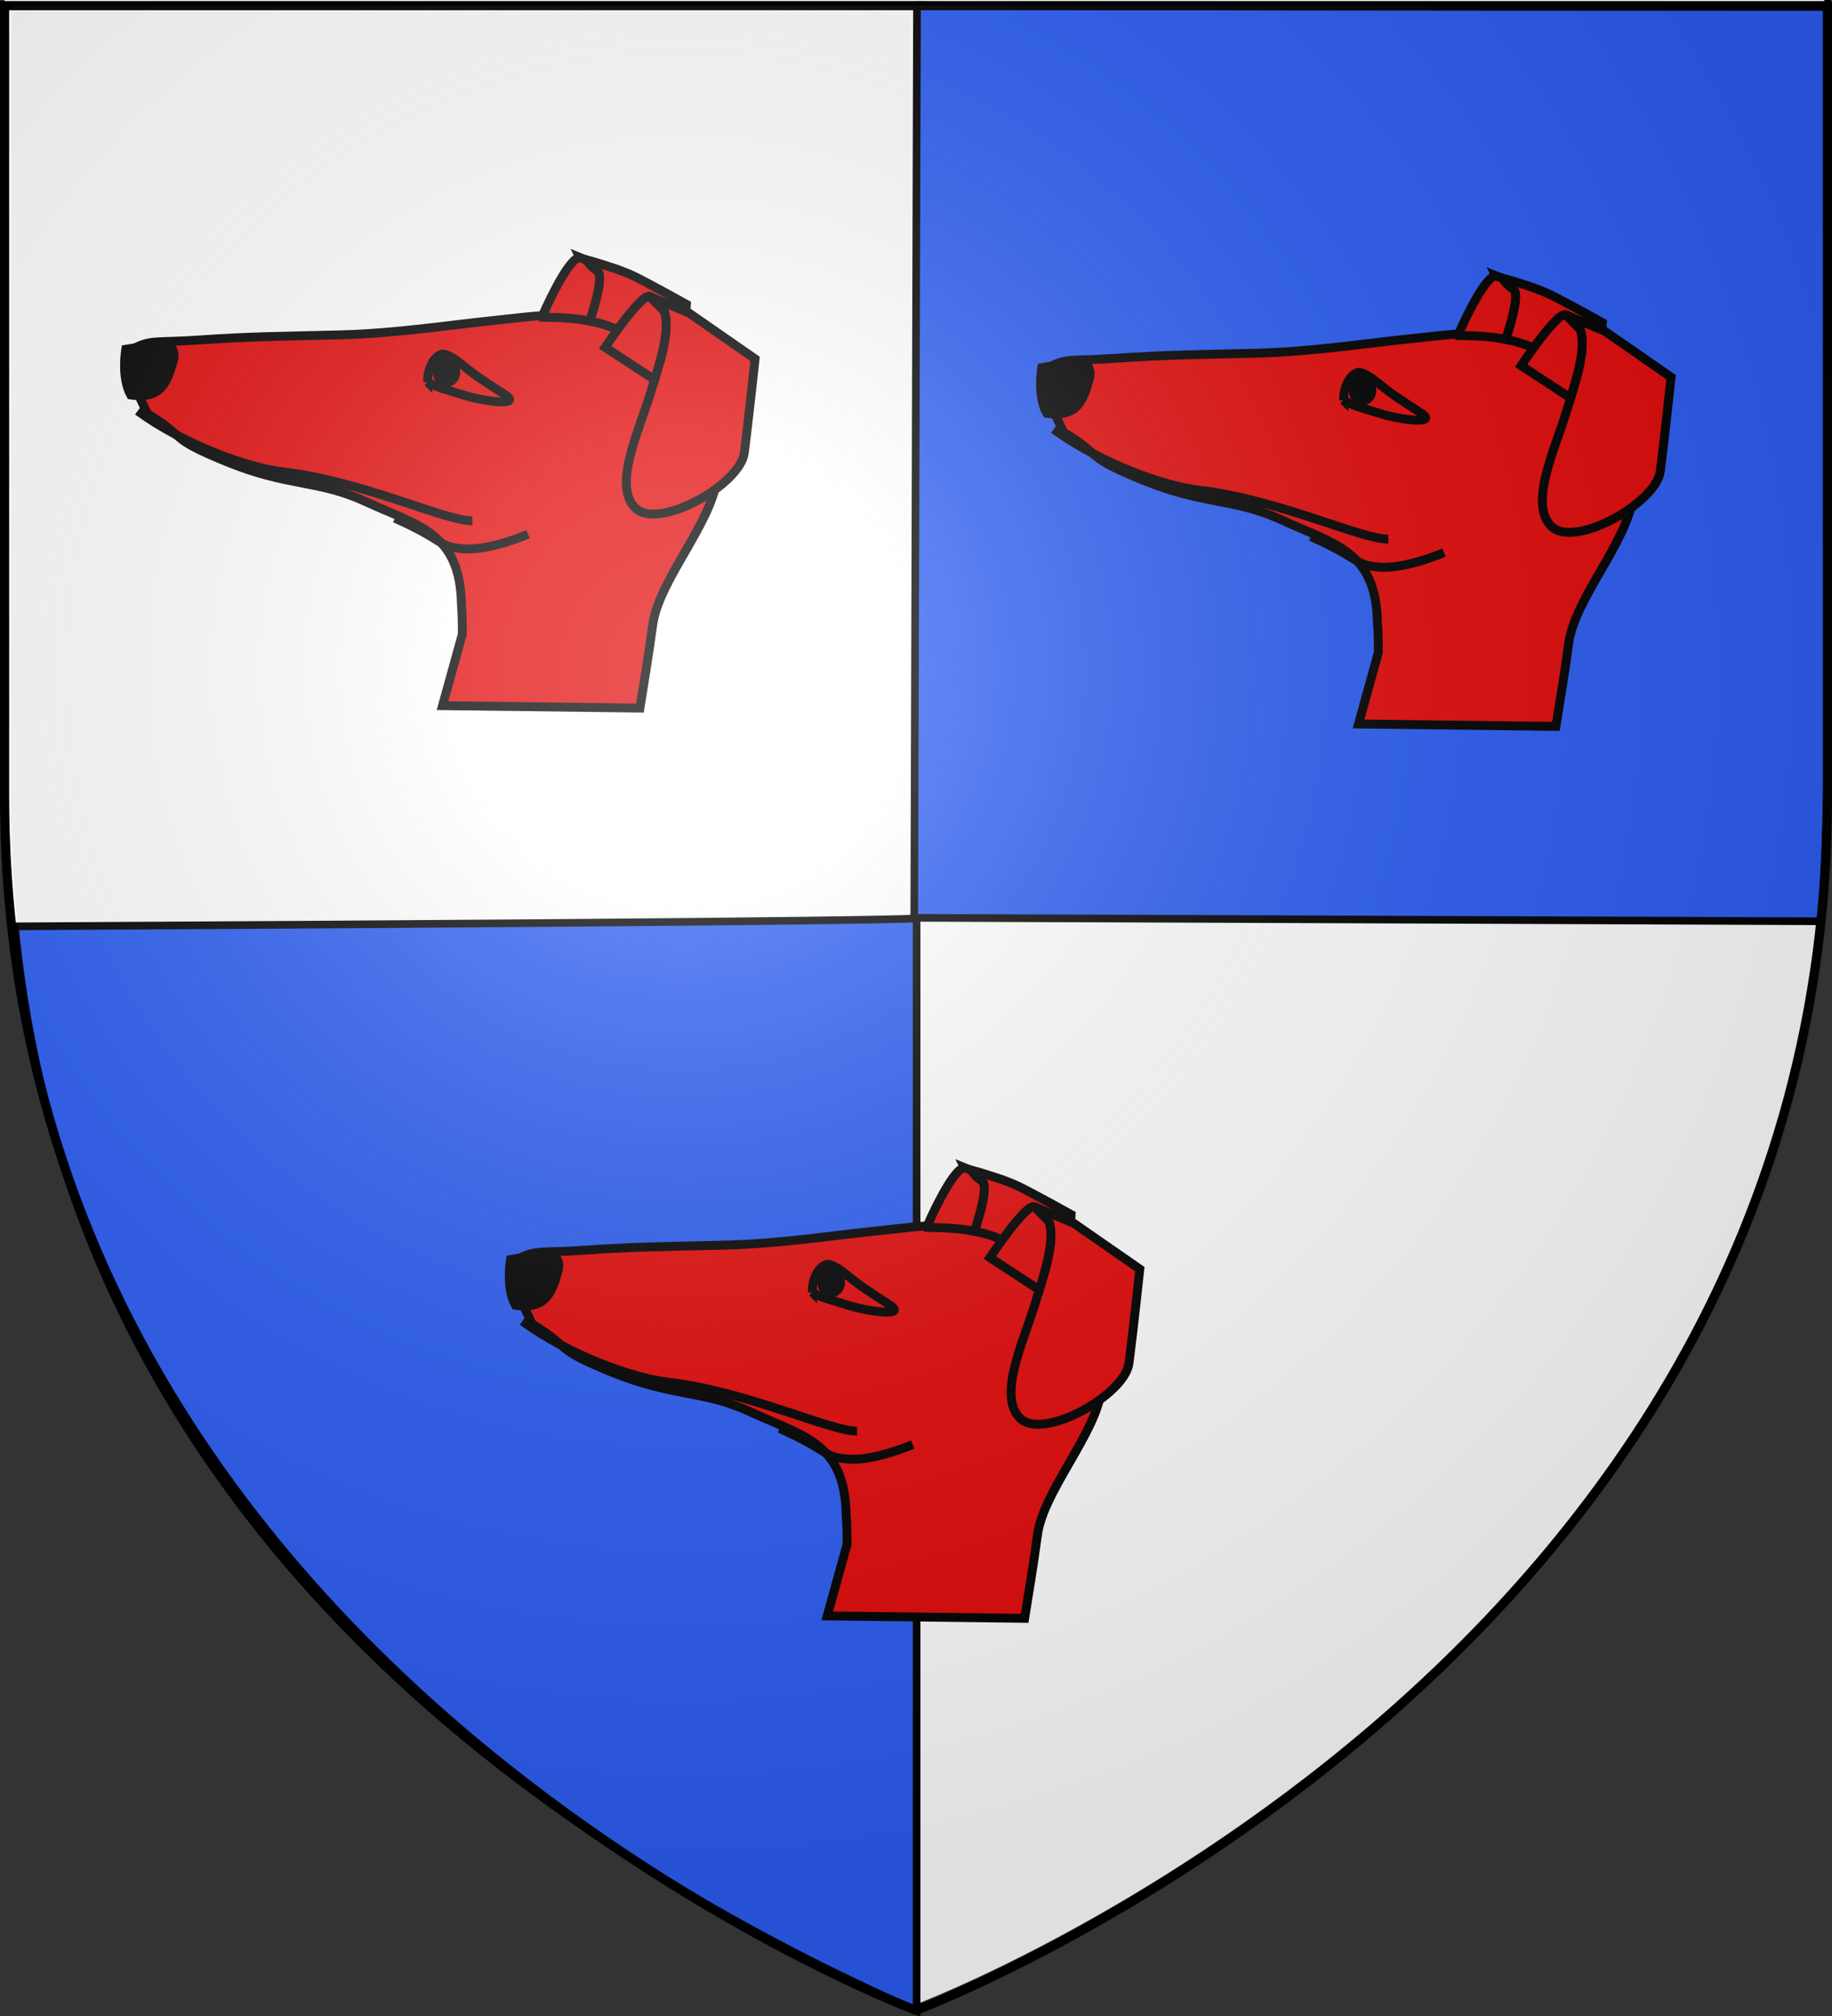
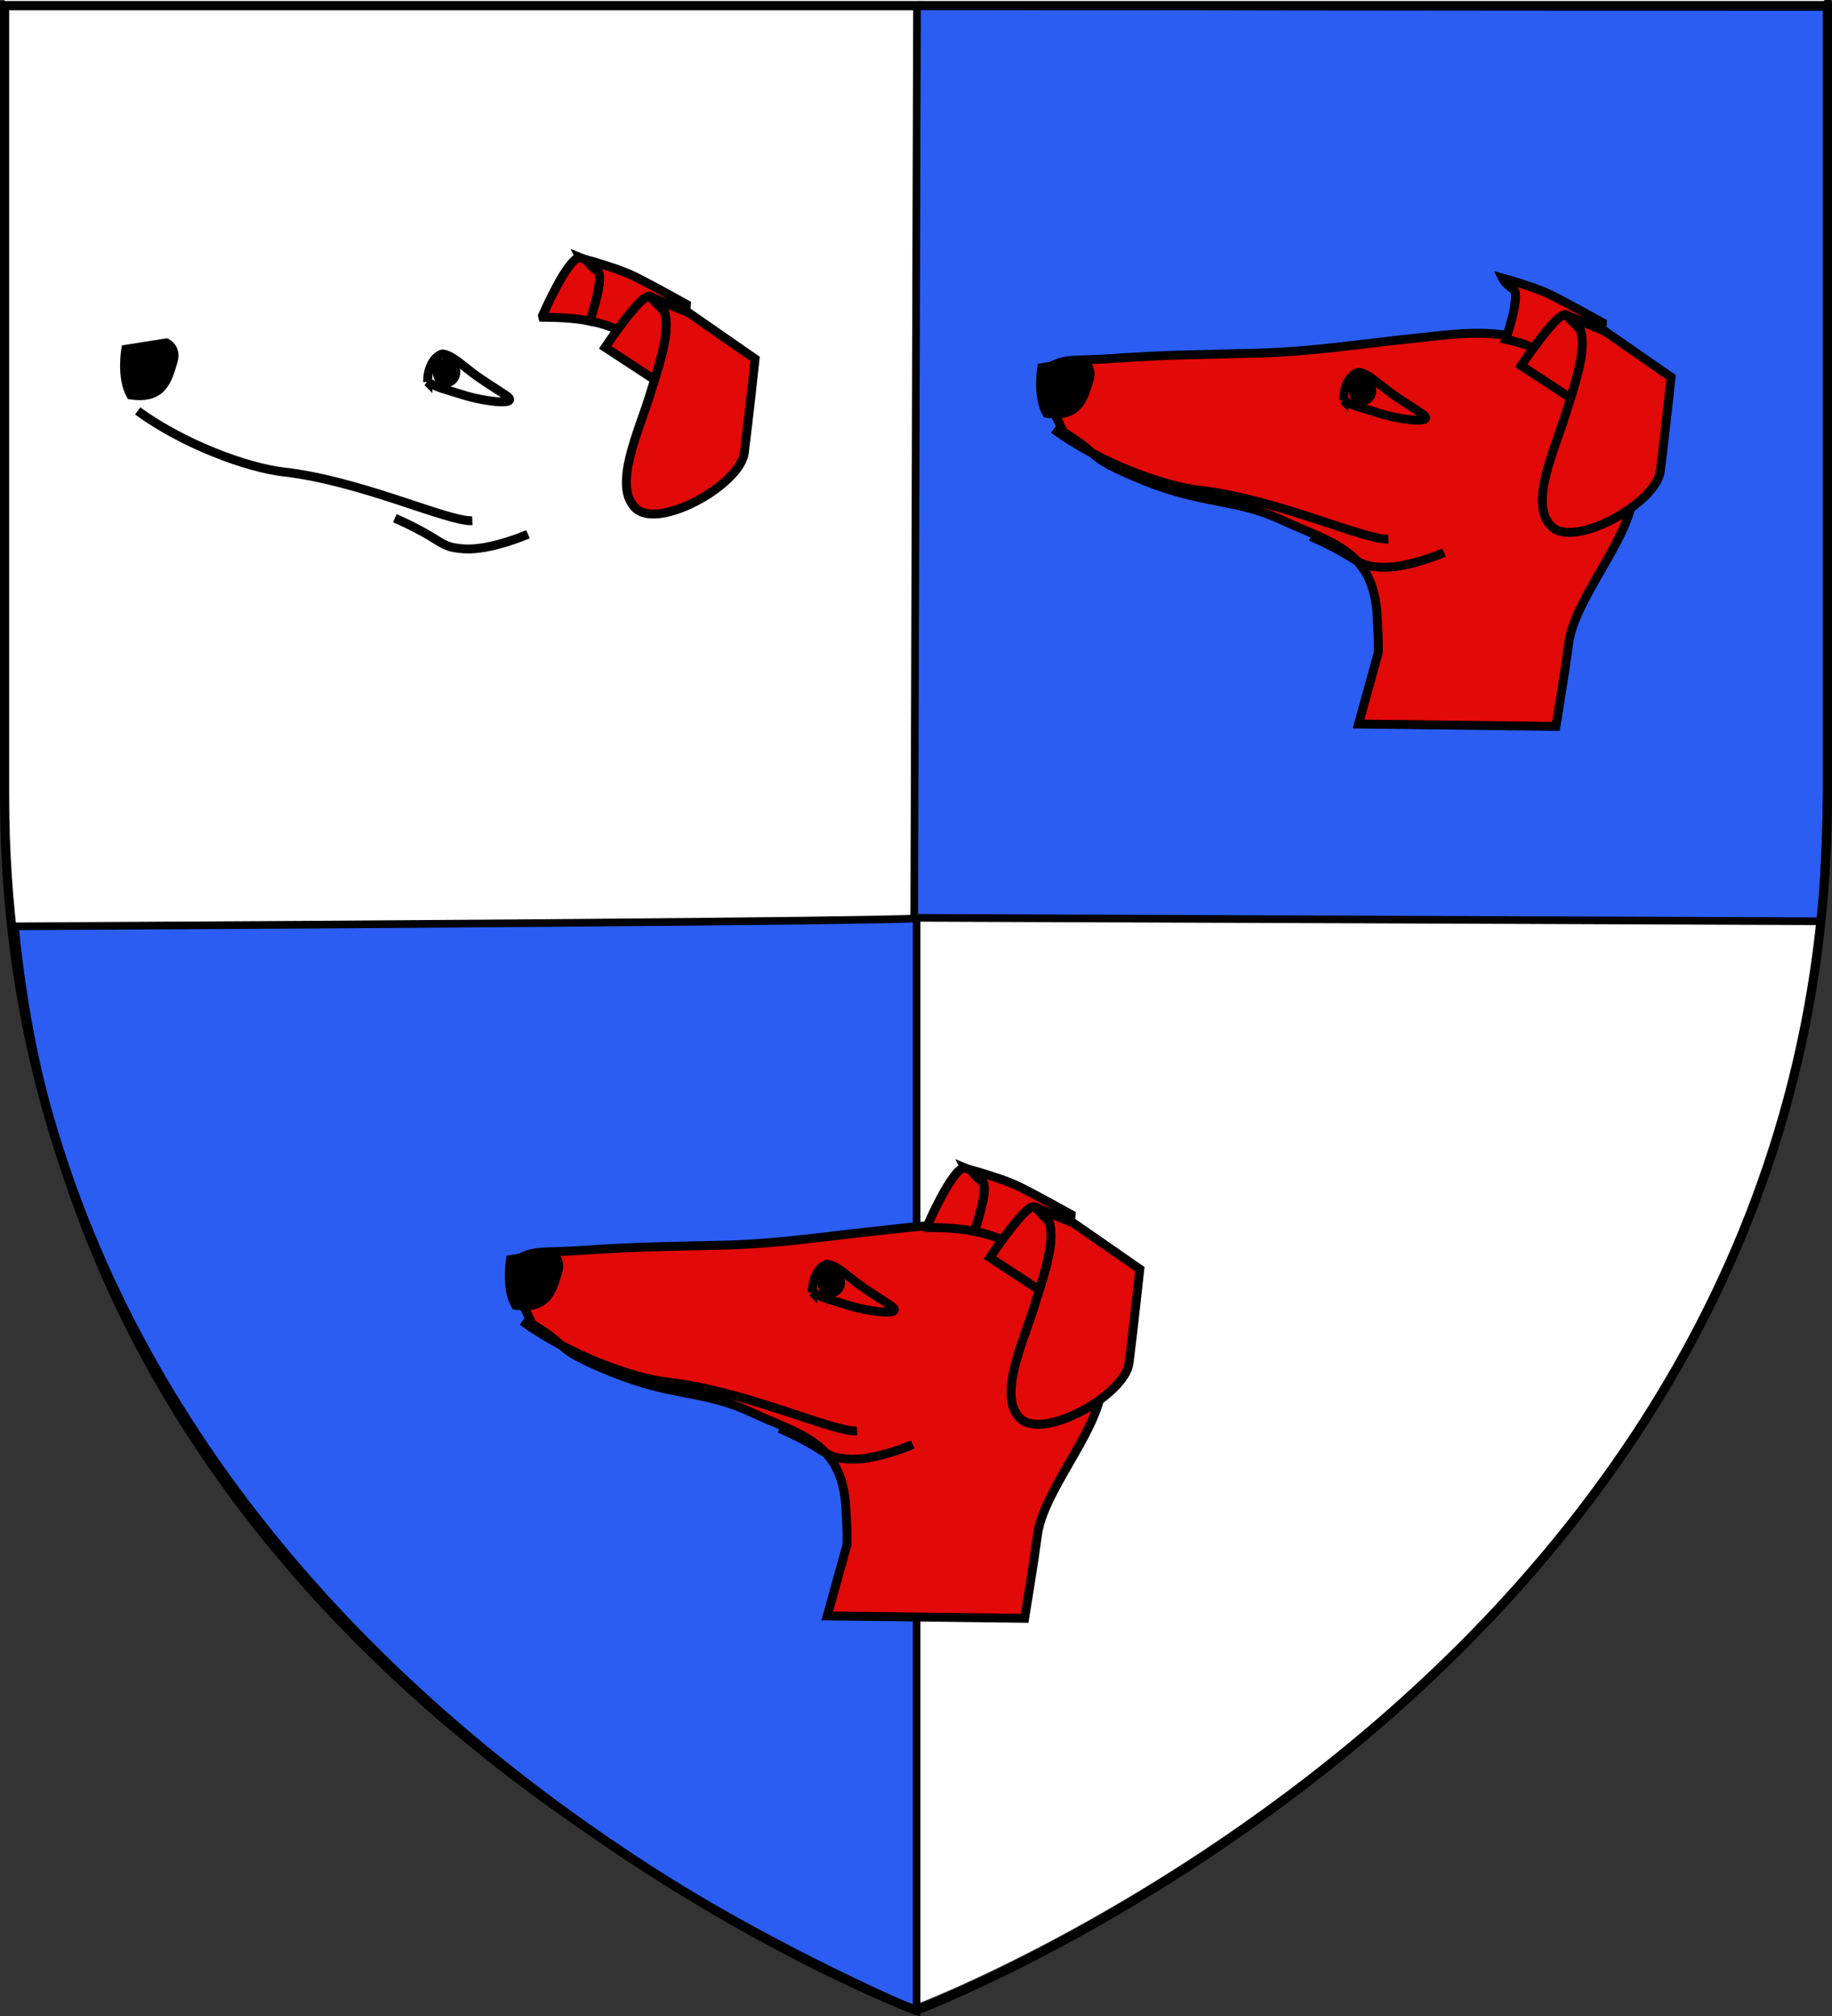
<svg xmlns="http://www.w3.org/2000/svg" xmlns:ns1="http://sodipodi.sourceforge.net/DTD/sodipodi-0.dtd" xmlns:ns2="http://www.inkscape.org/namespaces/inkscape" xmlns:xlink="http://www.w3.org/1999/xlink" version="1.0" width="600" height="660" id="svg2" ns1:version="0.32" ns2:version="0.48.1 " ns1:docname="Blason Henri Dubois.svg" ns2:output_extension="org.inkscape.output.svg.inkscape">
  <rect width="100%" height="100%" fill="#333333" stroke="none" />
  <ns1:namedview ns2:window-height="747" ns2:window-width="1280" ns2:pageshadow="2" ns2:pageopacity="0.0" guidetolerance="10.0" gridtolerance="10.0" objecttolerance="10.0" borderopacity="1.0" bordercolor="#666666" pagecolor="#ffffff" id="base" showgrid="false" ns2:zoom="0.5" ns2:cx="245.11227" ns2:cy="286.63115" ns2:window-x="-4" ns2:window-y="-4" ns2:current-layer="layer6" ns2:window-maximized="1" />
  <desc id="desc4">Flag of Canton of Valais (Wallis)</desc>
  <defs id="defs6">
    <ns2:perspective ns1:type="inkscape:persp3d" ns2:vp_x="0 : 330 : 1" ns2:vp_y="0 : 1000 : 0" ns2:vp_z="600 : 330 : 1" ns2:persp3d-origin="300 : 220 : 1" id="perspective2748" />
    <linearGradient id="linearGradient2893">
      <stop id="stop2895" style="stop-color:#ffffff;stop-opacity:0.314" offset="0" />
      <stop id="stop2897" style="stop-color:#ffffff;stop-opacity:0.251" offset="0.19" />
      <stop id="stop2901" style="stop-color:#6b6b6b;stop-opacity:0.125" offset="0.6" />
      <stop id="stop2899" style="stop-color:#000000;stop-opacity:0.125" offset="1" />
    </linearGradient>
    <linearGradient id="linearGradient2885">
      <stop id="stop2887" style="stop-color:#ffffff;stop-opacity:1" offset="0" />
      <stop id="stop2891" style="stop-color:#ffffff;stop-opacity:1" offset="0.229" />
      <stop id="stop2889" style="stop-color:#000000;stop-opacity:1" offset="1" />
    </linearGradient>
    <linearGradient id="linearGradient2955">
      <stop id="stop2867" style="stop-color:#fd0000;stop-opacity:1" offset="0" />
      <stop id="stop2873" style="stop-color:#e77275;stop-opacity:0.659" offset="0.5" />
      <stop id="stop2959" style="stop-color:#000000;stop-opacity:0.323" offset="1" />
    </linearGradient>
    <radialGradient cx="225.524" cy="218.901" r="300" fx="225.524" fy="218.901" id="radialGradient2961" xlink:href="#linearGradient2955" gradientUnits="userSpaceOnUse" gradientTransform="matrix(-4.167939e-4,2.183,-1.884,-3.599562e-4,615.597,-289.121)" />
    <polygon points="0.951,-0.309 -0.588,0.809 0,-1 0,-1 0.588,0.809 -0.951,-0.309 " transform="scale(53,53)" id="star" />
    <clipPath id="clip">
      <path d="m 0,-200 0,800 300,0 0,-800 -300,0 z" id="path10" ns2:connector-curvature="0" />
    </clipPath>
    <radialGradient cx="225.524" cy="218.901" r="300" fx="225.524" fy="218.901" id="radialGradient1911" xlink:href="#linearGradient2955" gradientUnits="userSpaceOnUse" gradientTransform="matrix(-4.167939e-4,2.183,-1.884,-3.599562e-4,615.597,-289.121)" />
    <radialGradient cx="225.524" cy="218.901" r="300" fx="225.524" fy="218.901" id="radialGradient2865" xlink:href="#linearGradient2955" gradientUnits="userSpaceOnUse" gradientTransform="matrix(0,1.749,-1.593,-1.049767e-7,551.788,-191.29)" />
    <radialGradient cx="225.524" cy="218.901" r="300" fx="225.524" fy="218.901" id="radialGradient2871" xlink:href="#linearGradient2955" gradientUnits="userSpaceOnUse" gradientTransform="matrix(0,1.386,-1.323,-5.741131e-8,-158.082,-109.541)" />
    <radialGradient cx="221.445" cy="226.331" r="300" fx="221.445" fy="226.331" id="radialGradient3163" xlink:href="#linearGradient2893" gradientUnits="userSpaceOnUse" gradientTransform="matrix(1.353,0,0,1.349,-77.629,-85.747)" />
    <radialGradient ns2:collect="always" xlink:href="#linearGradient2893" id="radialGradient2806" gradientUnits="userSpaceOnUse" gradientTransform="matrix(1.353,0,0,1.349,-513.915,106.253)" cx="221.445" cy="226.331" fx="221.445" fy="226.331" r="300" />
    <radialGradient ns2:collect="always" xlink:href="#linearGradient2893-7" id="radialGradient3390-1" gradientUnits="userSpaceOnUse" gradientTransform="matrix(1.353,0,0,1.349,-775.915,-97.747)" cx="221.445" cy="226.331" fx="221.445" fy="226.331" r="300" />
    <linearGradient id="linearGradient2893-7">
      <stop id="stop2895-4" style="stop-color:#ffffff;stop-opacity:0.314" offset="0" />
      <stop id="stop2897-0" style="stop-color:#ffffff;stop-opacity:0.251" offset="0.19" />
      <stop id="stop2901-9" style="stop-color:#6b6b6b;stop-opacity:0.125" offset="0.6" />
      <stop id="stop2899-4" style="stop-color:#000000;stop-opacity:0.125" offset="1" />
    </linearGradient>
    <radialGradient r="300" fy="226.331" fx="221.445" cy="226.331" cx="221.445" gradientTransform="matrix(1.353,0,0,1.349,-75.629,-86.085)" gradientUnits="userSpaceOnUse" id="radialGradient3040" xlink:href="#linearGradient2893-7" ns2:collect="always" />
  </defs>
  <g id="layer4" />
  <g ns2:groupmode="layer" id="layer5" ns2:label="Fond" ns1:insensitive="true">
    <path ns2:connector-curvature="0" style="fill:#ffffff;fill-opacity:1;fill-rule:evenodd;stroke:none" id="path2855" d="m 300,656.162 c 0,0 -298.5,-112.32 -298.5,-397.772 0,-285.452 0,-258.552 0,-258.552 l 597,0 0,258.552 C 598.5,543.841 300,656.162 300,656.162 z" />
  </g>
  <g ns2:groupmode="layer" id="layer2" ns2:label="Meubles" ns1:insensitive="true" />
  <g ns2:groupmode="layer" id="layer6" ns2:label="Ecartelé">
    <path ns2:connector-curvature="0" style="fill:#2b5df2;fill-opacity:1;fill-rule:evenodd;stroke:#000000;stroke-width:2.5;stroke-linecap:butt;stroke-linejoin:miter;stroke-miterlimit:4;stroke-opacity:1;stroke-dasharray:none" id="path3953" d="m 598.34,2.272 c -298.303,0 -298.008,-0.62 -298.008,-0.62 l -0.907,298.824 c 0,0 297.043,1.133 297.043,1.133 4.232,-50.872 2.183,-197.046 1.871,-299.337 z" />
    <path ns2:connector-curvature="0" style="fill:#2b5df2;fill-opacity:1;fill-rule:evenodd;stroke:#000000;stroke-width:2.5;stroke-linecap:butt;stroke-linejoin:miter;stroke-miterlimit:4;stroke-opacity:1;stroke-dasharray:none;display:inline" id="path3987" d="m 4.891,303.264 c 296.658,-1.545 295.31,-2.606 295.31,-2.606 l 0,357.69 C 216.745,621.169 25.665,520.662 4.891,303.264 z" ns1:nodetypes="cccc" />
    <g transform="matrix(1.754,0,0,1.754,-217.403,-240.577)" id="g3954">
-       <path ns1:nodetypes="ssccccccssccssss" ns2:connector-curvature="0" id="path3258-3-1-4" d="m 239.16,197.65 c 2.855,1.117 5.579,2.915 8.088,5.622 8.923,9.625 11.609,15.049 10.532,23.382 -1.077,8.333 -10.899,18.907 -11.976,27.24 -0.805,6.061 -1.677,10.998 -2.372,15.424 l -36.859,-0.448 3.693,-13.31 c 0.03,-1.807 -0.012,-3.674 -0.156,-5.579 -0.25,-13.537 -8.155,-14.675 -17.915,-19.205 -8.75,-4.061 -14.347,-2.727 -25.767,-7.373 -11.5,-4.679 -7.192,-4.33 -14.94,-9.005 -2.624,-5.687 -3.662,-6.557 -2.988,-11.964 3.636,-1.997 4.281,-1.236 12.663,-1.818 9.862,-0.685 15.903,-0.688 26.174,-0.95 10.625,-0.272 20.283,-1.821 29.214,-2.734 7.21,-0.737 15.31,-2.137 22.607,0.717 z" style="fill:#e20909;fill-opacity:1;fill-rule:evenodd;stroke:#000000;stroke-width:1.661;stroke-linecap:butt;stroke-linejoin:miter;stroke-miterlimit:4;stroke-opacity:1;stroke-dasharray:none;display:inline" />
      <path d="m 245.159,192.445 c 5.798,1.954 2.308,11.267 0.2,18.223 -2.108,6.957 -7.056,17.161 -2.754,21.331 4.302,4.171 19.551,-4.379 20.316,-10.305 0.765,-5.925 2.017,-17.551 2.017,-17.551 l -12.454,-8.642 -7.325,-3.057 z" style="fill:#e20909;fill-opacity:1;fill-rule:evenodd;stroke:#000000;stroke-width:1.661;stroke-linecap:butt;stroke-linejoin:miter;stroke-miterlimit:4;stroke-opacity:1;stroke-dasharray:none;display:inline" id="path16959-6-2-7-1" ns2:connector-curvature="0" />
      <path d="m 209.039,206.886 a 1.725,1.881 6.582 1 1 -3.421,-0.446 1.725,1.881 6.582 0 1 3.421,0.446 z" style="fill:#000000;fill-opacity:1;fill-rule:nonzero;stroke:#000000;stroke-width:1.661;stroke-miterlimit:4;stroke-opacity:1;stroke-dasharray:none;display:inline" id="path16961-8-2-9-3" ns2:connector-curvature="0" />
      <path d="m 148.355,210.88 c 5.938,0.879 6.88,-2.747 7.938,-6.353 0.719,-2.45 -1.284,-3.375 -1.284,-3.375 l -7.576,1.201 c 0,0 -0.922,5.259 0.922,8.527 z" style="fill:#000000;fill-rule:evenodd;stroke:#000000;stroke-width:1.661;stroke-linecap:butt;stroke-linejoin:miter;stroke-miterlimit:4;stroke-opacity:1;stroke-dasharray:none;display:inline" id="path16963-5-1-5-8" ns2:connector-curvature="0" />
      <path d="m 149.656,213.856 c 8.59,6.282 20.541,10.631 27.22,11.387 14.509,1.641 30.632,9.313 35.262,9.115" style="fill:none;stroke:#000000;stroke-width:1.661;stroke-linecap:butt;stroke-linejoin:miter;stroke-miterlimit:4;stroke-opacity:1;stroke-dasharray:none;display:inline" id="path16965-7-6-4-7" ns2:connector-curvature="0" />
      <path d="m 203.802,208.467 c -0.069,-2.431 1.073,-4.785 2.77,-5.247 1.719,0.222 3.287,1.787 5.489,3.453 2.068,1.564 4.773,3.207 6.283,4.223 3.118,2.097 -3.987,1.239 -7.987,-0.046 -3.626,-1.161 -4.306,-1.157 -6.556,-2.384 z" style="fill:none;stroke:#000000;stroke-width:1.661;stroke-linecap:butt;stroke-linejoin:miter;stroke-miterlimit:4;stroke-opacity:1;stroke-dasharray:none;display:inline" id="path16967-6-8-3-4" ns2:connector-curvature="0" />
      <path d="m 238.221,187.096 c -2.484,-0.84 -4.779,-1.457 -4.779,-1.457 -3e-5,-1e-5 0.539,1.1 2.034,2.078 1.436,0.939 -1.202,8.736 -1.416,9.359 1.773,0.348 3.51,0.858 5.194,1.623 2.067,-2.844 4.996,-6.553 6.019,-6.198 l -0.117,-0.052 c 0.233,0.079 0.445,0.168 0.648,0.27 l 6.21,2.583 0.097,-1.349 c 0,0 -6.537,-3.643 -9.668,-5.189 -1.174,-0.58 -2.732,-1.164 -4.222,-1.668 z m 7.584,5.623 -0.531,-0.218 2.704,2.771 c -0.373,-1.118 -1.064,-2 -2.172,-2.553 z m 1.837,10.094 c -0.115,0.488 -0.245,0.982 -0.378,1.477 0.133,-0.495 0.263,-0.989 0.378,-1.477 z" style="fill:#e20909;fill-opacity:1;fill-rule:evenodd;stroke:#000000;stroke-width:1.661;stroke-linecap:butt;stroke-linejoin:miter;stroke-opacity:1;display:inline" id="path17975-1-5-1-2" ns2:connector-curvature="0" />
      <path d="m 232.217,185.214 c -2.33,0.108 -6.977,10.869 -6.977,10.869 l 0.07,0.283 c 2.928,0.03 5.878,0.146 8.749,0.709 0.213,-0.623 2.852,-8.42 1.416,-9.359 -1.295,-0.846 -1.846,-1.743 -1.978,-1.98 l -1.28,-0.523 z m 15.425,17.599 c -0.115,0.488 -0.244,0.982 -0.378,1.477 0.133,-0.495 0.262,-0.989 0.378,-1.477 z" style="fill:#e20909;fill-opacity:1;fill-rule:evenodd;stroke:#000000;stroke-width:1.661;stroke-linecap:butt;stroke-linejoin:miter;stroke-opacity:1;display:inline" id="path17990-8-7-2-7" ns2:connector-curvature="0" />
      <path d="m 197.678,233.879 c 9.536,4.227 7.984,5.388 12.911,5.723 4.927,0.335 11.95,-2.729 11.95,-2.729" style="fill:none;stroke:#000000;stroke-width:1.661;stroke-linecap:butt;stroke-linejoin:miter;stroke-opacity:1;display:inline" id="path18053-9-6-3-7" ns2:connector-curvature="0" />
      <path d="m 245.273,192.501 c -1.637,-0.568 -8.331,9.489 -8.331,9.489 l 9.228,6.037 c 1.415,-4.572 2.862,-9.589 1.807,-12.754 l -2.704,-2.771 z" style="fill:#e20909;fill-opacity:1;fill-rule:evenodd;stroke:#000000;stroke-width:1.661;stroke-linecap:butt;stroke-linejoin:miter;stroke-opacity:1;display:inline" id="path22592-2-1-3-9" ns2:connector-curvature="0" />
    </g>
    <g transform="matrix(1.754,0,0,1.754,82.597,-234.577)" id="g3954-1">
      <path ns1:nodetypes="ssccccccssccssss" ns2:connector-curvature="0" id="path3258-3-1-4-7" d="m 239.16,197.65 c 2.855,1.117 5.579,2.915 8.088,5.622 8.923,9.625 11.609,15.049 10.532,23.382 -1.077,8.333 -10.899,18.907 -11.976,27.24 -0.805,6.061 -1.677,10.998 -2.372,15.424 l -36.859,-0.448 3.693,-13.31 c 0.03,-1.807 -0.012,-3.674 -0.156,-5.579 -0.25,-13.537 -8.155,-14.675 -17.915,-19.205 -8.75,-4.061 -14.347,-2.727 -25.767,-7.373 -11.5,-4.679 -7.192,-4.33 -14.94,-9.005 -2.624,-5.687 -3.662,-6.557 -2.988,-11.964 3.636,-1.997 4.281,-1.236 12.663,-1.818 9.862,-0.685 15.903,-0.688 26.174,-0.95 10.625,-0.272 20.283,-1.821 29.214,-2.734 7.21,-0.737 15.31,-2.137 22.607,0.717 z" style="fill:#e20909;fill-opacity:1;fill-rule:evenodd;stroke:#000000;stroke-width:1.661;stroke-linecap:butt;stroke-linejoin:miter;stroke-miterlimit:4;stroke-opacity:1;stroke-dasharray:none;display:inline" />
      <path d="m 245.159,192.445 c 5.798,1.954 2.308,11.267 0.2,18.223 -2.108,6.957 -7.056,17.161 -2.754,21.331 4.302,4.171 19.551,-4.379 20.316,-10.305 0.765,-5.925 2.017,-17.551 2.017,-17.551 l -12.454,-8.642 -7.325,-3.057 z" style="fill:#e20909;fill-opacity:1;fill-rule:evenodd;stroke:#000000;stroke-width:1.661;stroke-linecap:butt;stroke-linejoin:miter;stroke-miterlimit:4;stroke-opacity:1;stroke-dasharray:none;display:inline" id="path16959-6-2-7-1-4" ns2:connector-curvature="0" />
      <path d="m 209.039,206.886 a 1.725,1.881 6.582 1 1 -3.421,-0.446 1.725,1.881 6.582 0 1 3.421,0.446 z" style="fill:#000000;fill-opacity:1;fill-rule:nonzero;stroke:#000000;stroke-width:1.661;stroke-miterlimit:4;stroke-opacity:1;stroke-dasharray:none;display:inline" id="path16961-8-2-9-3-0" ns2:connector-curvature="0" />
      <path d="m 148.355,210.88 c 5.938,0.879 6.88,-2.747 7.938,-6.353 0.719,-2.45 -1.284,-3.375 -1.284,-3.375 l -7.576,1.201 c 0,0 -0.922,5.259 0.922,8.527 z" style="fill:#000000;fill-rule:evenodd;stroke:#000000;stroke-width:1.661;stroke-linecap:butt;stroke-linejoin:miter;stroke-miterlimit:4;stroke-opacity:1;stroke-dasharray:none;display:inline" id="path16963-5-1-5-8-9" ns2:connector-curvature="0" />
      <path d="m 149.656,213.856 c 8.59,6.282 20.541,10.631 27.22,11.387 14.509,1.641 30.632,9.313 35.262,9.115" style="fill:none;stroke:#000000;stroke-width:1.661;stroke-linecap:butt;stroke-linejoin:miter;stroke-miterlimit:4;stroke-opacity:1;stroke-dasharray:none;display:inline" id="path16965-7-6-4-7-4" ns2:connector-curvature="0" />
      <path d="m 203.802,208.467 c -0.069,-2.431 1.073,-4.785 2.77,-5.247 1.719,0.222 3.287,1.787 5.489,3.453 2.068,1.564 4.773,3.207 6.283,4.223 3.118,2.097 -3.987,1.239 -7.987,-0.046 -3.626,-1.161 -4.306,-1.157 -6.556,-2.384 z" style="fill:none;stroke:#000000;stroke-width:1.661;stroke-linecap:butt;stroke-linejoin:miter;stroke-miterlimit:4;stroke-opacity:1;stroke-dasharray:none;display:inline" id="path16967-6-8-3-4-8" ns2:connector-curvature="0" />
      <path d="m 238.221,187.096 c -2.484,-0.84 -4.779,-1.457 -4.779,-1.457 -3e-5,-1e-5 0.539,1.1 2.034,2.078 1.436,0.939 -1.202,8.736 -1.416,9.359 1.773,0.348 3.51,0.858 5.194,1.623 2.067,-2.844 4.996,-6.553 6.019,-6.198 l -0.117,-0.052 c 0.233,0.079 0.445,0.168 0.648,0.27 l 6.21,2.583 0.097,-1.349 c 0,0 -6.537,-3.643 -9.668,-5.189 -1.174,-0.58 -2.732,-1.164 -4.222,-1.668 z m 7.584,5.623 -0.531,-0.218 2.704,2.771 c -0.373,-1.118 -1.064,-2 -2.172,-2.553 z m 1.837,10.094 c -0.115,0.488 -0.245,0.982 -0.378,1.477 0.133,-0.495 0.263,-0.989 0.378,-1.477 z" style="fill:#e20909;fill-opacity:1;fill-rule:evenodd;stroke:#000000;stroke-width:1.661;stroke-linecap:butt;stroke-linejoin:miter;stroke-opacity:1;display:inline" id="path17975-1-5-1-2-8" ns2:connector-curvature="0" />
-       <path d="m 232.217,185.214 c -2.33,0.108 -6.977,10.869 -6.977,10.869 l 0.07,0.283 c 2.928,0.03 5.878,0.146 8.749,0.709 0.213,-0.623 2.852,-8.42 1.416,-9.359 -1.295,-0.846 -1.846,-1.743 -1.978,-1.98 l -1.28,-0.523 z m 15.425,17.599 c -0.115,0.488 -0.244,0.982 -0.378,1.477 0.133,-0.495 0.262,-0.989 0.378,-1.477 z" style="fill:#e20909;fill-opacity:1;fill-rule:evenodd;stroke:#000000;stroke-width:1.661;stroke-linecap:butt;stroke-linejoin:miter;stroke-opacity:1;display:inline" id="path17990-8-7-2-7-2" ns2:connector-curvature="0" />
      <path d="m 197.678,233.879 c 9.536,4.227 7.984,5.388 12.911,5.723 4.927,0.335 11.95,-2.729 11.95,-2.729" style="fill:none;stroke:#000000;stroke-width:1.661;stroke-linecap:butt;stroke-linejoin:miter;stroke-opacity:1;display:inline" id="path18053-9-6-3-7-4" ns2:connector-curvature="0" />
      <path d="m 245.273,192.501 c -1.637,-0.568 -8.331,9.489 -8.331,9.489 l 9.228,6.037 c 1.415,-4.572 2.862,-9.589 1.807,-12.754 l -2.704,-2.771 z" style="fill:#e20909;fill-opacity:1;fill-rule:evenodd;stroke:#000000;stroke-width:1.661;stroke-linecap:butt;stroke-linejoin:miter;stroke-opacity:1;display:inline" id="path22592-2-1-3-9-5" ns2:connector-curvature="0" />
    </g>
    <g transform="matrix(1.754,0,0,1.754,-91.403,57.423)" id="g3954-5">
      <path ns1:nodetypes="ssccccccssccssss" ns2:connector-curvature="0" id="path3258-3-1-4-1" d="m 239.16,197.65 c 2.855,1.117 5.579,2.915 8.088,5.622 8.923,9.625 11.609,15.049 10.532,23.382 -1.077,8.333 -10.899,18.907 -11.976,27.24 -0.805,6.061 -1.677,10.998 -2.372,15.424 l -36.859,-0.448 3.693,-13.31 c 0.03,-1.807 -0.012,-3.674 -0.156,-5.579 -0.25,-13.537 -8.155,-14.675 -17.915,-19.205 -8.75,-4.061 -14.347,-2.727 -25.767,-7.373 -11.5,-4.679 -7.192,-4.33 -14.94,-9.005 -2.624,-5.687 -3.662,-6.557 -2.988,-11.964 3.636,-1.997 4.281,-1.236 12.663,-1.818 9.862,-0.685 15.903,-0.688 26.174,-0.95 10.625,-0.272 20.283,-1.821 29.214,-2.734 7.21,-0.737 15.31,-2.137 22.607,0.717 z" style="fill:#e20909;fill-opacity:1;fill-rule:evenodd;stroke:#000000;stroke-width:1.661;stroke-linecap:butt;stroke-linejoin:miter;stroke-miterlimit:4;stroke-opacity:1;stroke-dasharray:none;display:inline" />
      <path d="m 245.159,192.445 c 5.798,1.954 2.308,11.267 0.2,18.223 -2.108,6.957 -7.056,17.161 -2.754,21.331 4.302,4.171 19.551,-4.379 20.316,-10.305 0.765,-5.925 2.017,-17.551 2.017,-17.551 l -12.454,-8.642 -7.325,-3.057 z" style="fill:#e20909;fill-opacity:1;fill-rule:evenodd;stroke:#000000;stroke-width:1.661;stroke-linecap:butt;stroke-linejoin:miter;stroke-miterlimit:4;stroke-opacity:1;stroke-dasharray:none;display:inline" id="path16959-6-2-7-1-7" ns2:connector-curvature="0" />
      <path d="m 209.039,206.886 a 1.725,1.881 6.582 1 1 -3.421,-0.446 1.725,1.881 6.582 0 1 3.421,0.446 z" style="fill:#000000;fill-opacity:1;fill-rule:nonzero;stroke:#000000;stroke-width:1.661;stroke-miterlimit:4;stroke-opacity:1;stroke-dasharray:none;display:inline" id="path16961-8-2-9-3-1" ns2:connector-curvature="0" />
      <path d="m 148.355,210.88 c 5.938,0.879 6.88,-2.747 7.938,-6.353 0.719,-2.45 -1.284,-3.375 -1.284,-3.375 l -7.576,1.201 c 0,0 -0.922,5.259 0.922,8.527 z" style="fill:#000000;fill-rule:evenodd;stroke:#000000;stroke-width:1.661;stroke-linecap:butt;stroke-linejoin:miter;stroke-miterlimit:4;stroke-opacity:1;stroke-dasharray:none;display:inline" id="path16963-5-1-5-8-1" ns2:connector-curvature="0" />
      <path d="m 149.656,213.856 c 8.59,6.282 20.541,10.631 27.22,11.387 14.509,1.641 30.632,9.313 35.262,9.115" style="fill:none;stroke:#000000;stroke-width:1.661;stroke-linecap:butt;stroke-linejoin:miter;stroke-miterlimit:4;stroke-opacity:1;stroke-dasharray:none;display:inline" id="path16965-7-6-4-7-5" ns2:connector-curvature="0" />
      <path d="m 203.802,208.467 c -0.069,-2.431 1.073,-4.785 2.77,-5.247 1.719,0.222 3.287,1.787 5.489,3.453 2.068,1.564 4.773,3.207 6.283,4.223 3.118,2.097 -3.987,1.239 -7.987,-0.046 -3.626,-1.161 -4.306,-1.157 -6.556,-2.384 z" style="fill:none;stroke:#000000;stroke-width:1.661;stroke-linecap:butt;stroke-linejoin:miter;stroke-miterlimit:4;stroke-opacity:1;stroke-dasharray:none;display:inline" id="path16967-6-8-3-4-2" ns2:connector-curvature="0" />
      <path d="m 238.221,187.096 c -2.484,-0.84 -4.779,-1.457 -4.779,-1.457 -3e-5,-1e-5 0.539,1.1 2.034,2.078 1.436,0.939 -1.202,8.736 -1.416,9.359 1.773,0.348 3.51,0.858 5.194,1.623 2.067,-2.844 4.996,-6.553 6.019,-6.198 l -0.117,-0.052 c 0.233,0.079 0.445,0.168 0.648,0.27 l 6.21,2.583 0.097,-1.349 c 0,0 -6.537,-3.643 -9.668,-5.189 -1.174,-0.58 -2.732,-1.164 -4.222,-1.668 z m 7.584,5.623 -0.531,-0.218 2.704,2.771 c -0.373,-1.118 -1.064,-2 -2.172,-2.553 z m 1.837,10.094 c -0.115,0.488 -0.245,0.982 -0.378,1.477 0.133,-0.495 0.263,-0.989 0.378,-1.477 z" style="fill:#e20909;fill-opacity:1;fill-rule:evenodd;stroke:#000000;stroke-width:1.661;stroke-linecap:butt;stroke-linejoin:miter;stroke-opacity:1;display:inline" id="path17975-1-5-1-2-7" ns2:connector-curvature="0" />
      <path d="m 232.217,185.214 c -2.33,0.108 -6.977,10.869 -6.977,10.869 l 0.07,0.283 c 2.928,0.03 5.878,0.146 8.749,0.709 0.213,-0.623 2.852,-8.42 1.416,-9.359 -1.295,-0.846 -1.846,-1.743 -1.978,-1.98 l -1.28,-0.523 z m 15.425,17.599 c -0.115,0.488 -0.244,0.982 -0.378,1.477 0.133,-0.495 0.262,-0.989 0.378,-1.477 z" style="fill:#e20909;fill-opacity:1;fill-rule:evenodd;stroke:#000000;stroke-width:1.661;stroke-linecap:butt;stroke-linejoin:miter;stroke-opacity:1;display:inline" id="path17990-8-7-2-7-6" ns2:connector-curvature="0" />
      <path d="m 197.678,233.879 c 9.536,4.227 7.984,5.388 12.911,5.723 4.927,0.335 11.95,-2.729 11.95,-2.729" style="fill:none;stroke:#000000;stroke-width:1.661;stroke-linecap:butt;stroke-linejoin:miter;stroke-opacity:1;display:inline" id="path18053-9-6-3-7-1" ns2:connector-curvature="0" />
      <path d="m 245.273,192.501 c -1.637,-0.568 -8.331,9.489 -8.331,9.489 l 9.228,6.037 c 1.415,-4.572 2.862,-9.589 1.807,-12.754 l -2.704,-2.771 z" style="fill:#e20909;fill-opacity:1;fill-rule:evenodd;stroke:#000000;stroke-width:1.661;stroke-linecap:butt;stroke-linejoin:miter;stroke-opacity:1;display:inline" id="path22592-2-1-3-9-4" ns2:connector-curvature="0" />
    </g>
  </g>
  <g ns2:groupmode="layer" id="layer7" ns2:label="Contour" ns1:insensitive="true">
    <g id="layer1" transform="matrix(-1,0,0,1,600,-0.338)">
      <path ns2:connector-curvature="0" d="m 300,658.5 c 0,0 -298.5,-112.32 -298.5,-397.772 0,-285.452 0,-258.552 0,-258.552 l 597,0 0,258.552 c 0,285.452 -298.5,397.772 -298.5,397.772 z" id="path1411" style="fill:none;stroke:#000000;stroke-width:3;stroke-linecap:butt;stroke-linejoin:miter;stroke-miterlimit:4;stroke-opacity:1;stroke-dasharray:none" />
    </g>
  </g>
  <g ns2:groupmode="layer" id="layer3" ns2:label="Reflet" ns1:insensitive="true">
-     <path style="fill:url(#radialGradient3040);fill-opacity:1;fill-rule:evenodd;stroke:none" id="path2875" d="m 302,658.162 c 0,0 298.5,-112.32 298.5,-397.772 0,-285.452 0,-258.552 0,-258.552 l -597,0 0,258.552 C 3.5,545.841 302,658.162 302,658.162 z" ns2:connector-curvature="0" />
-   </g>
+     </g>
</svg>